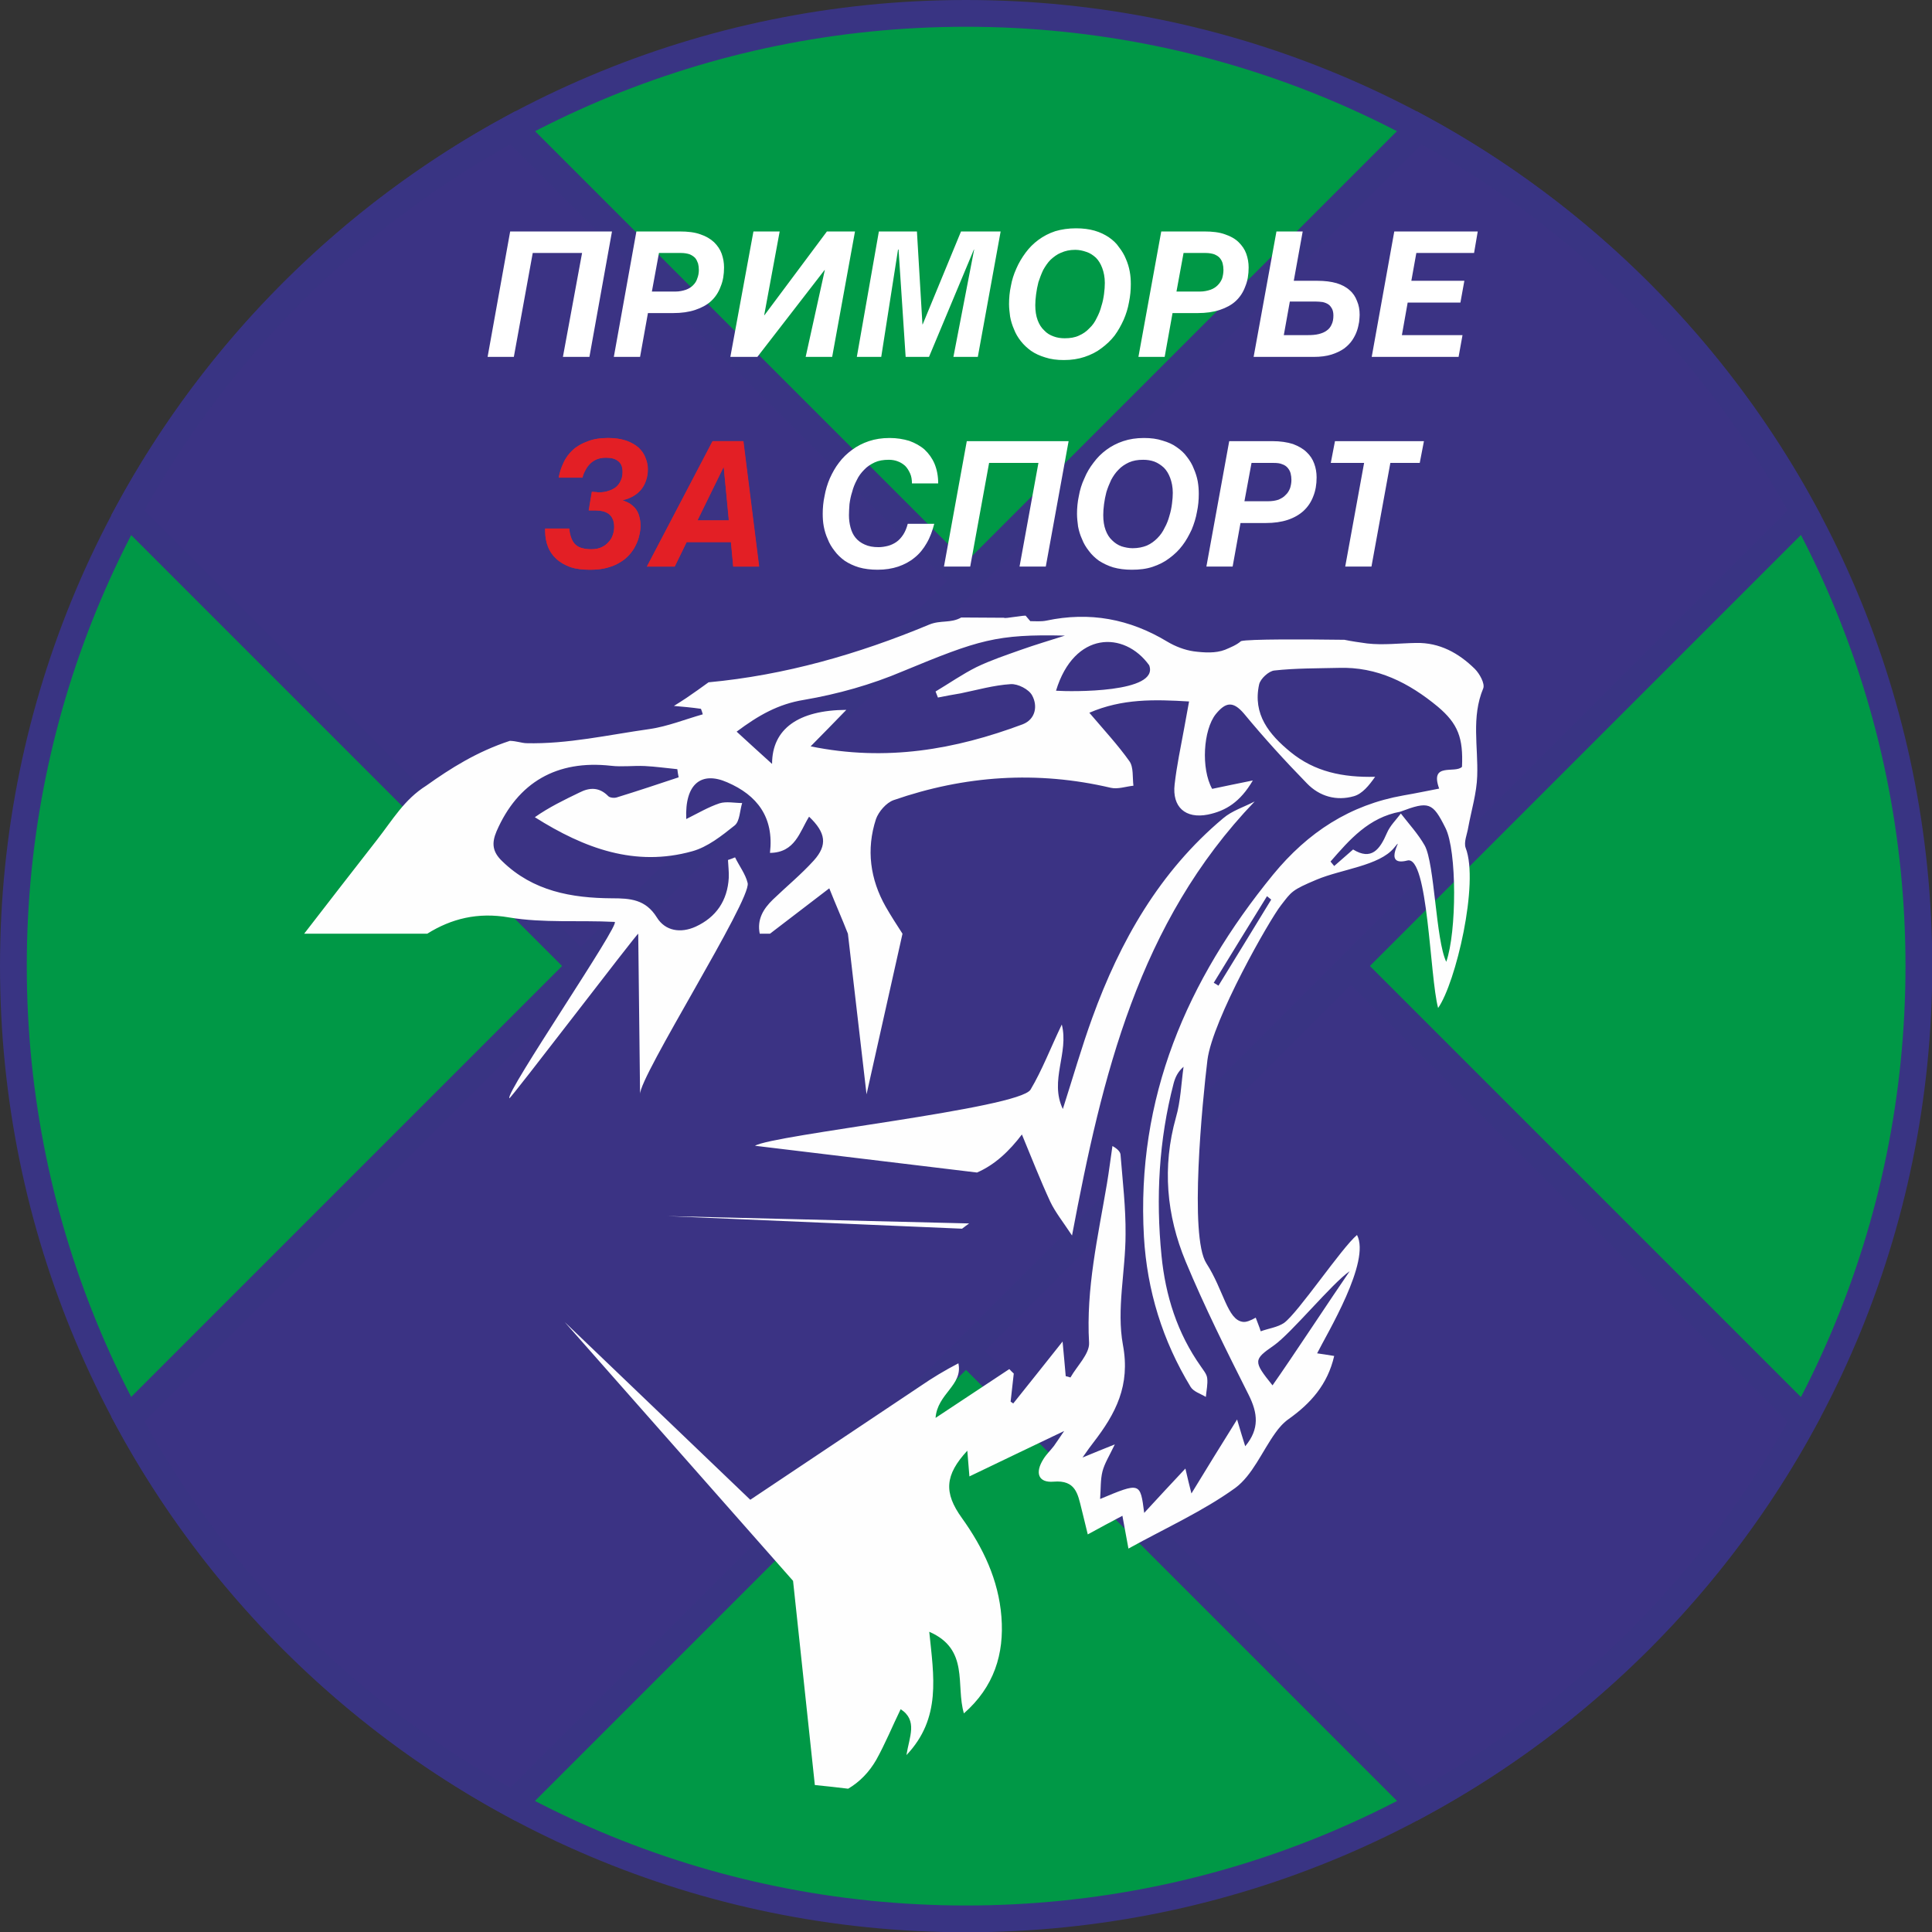
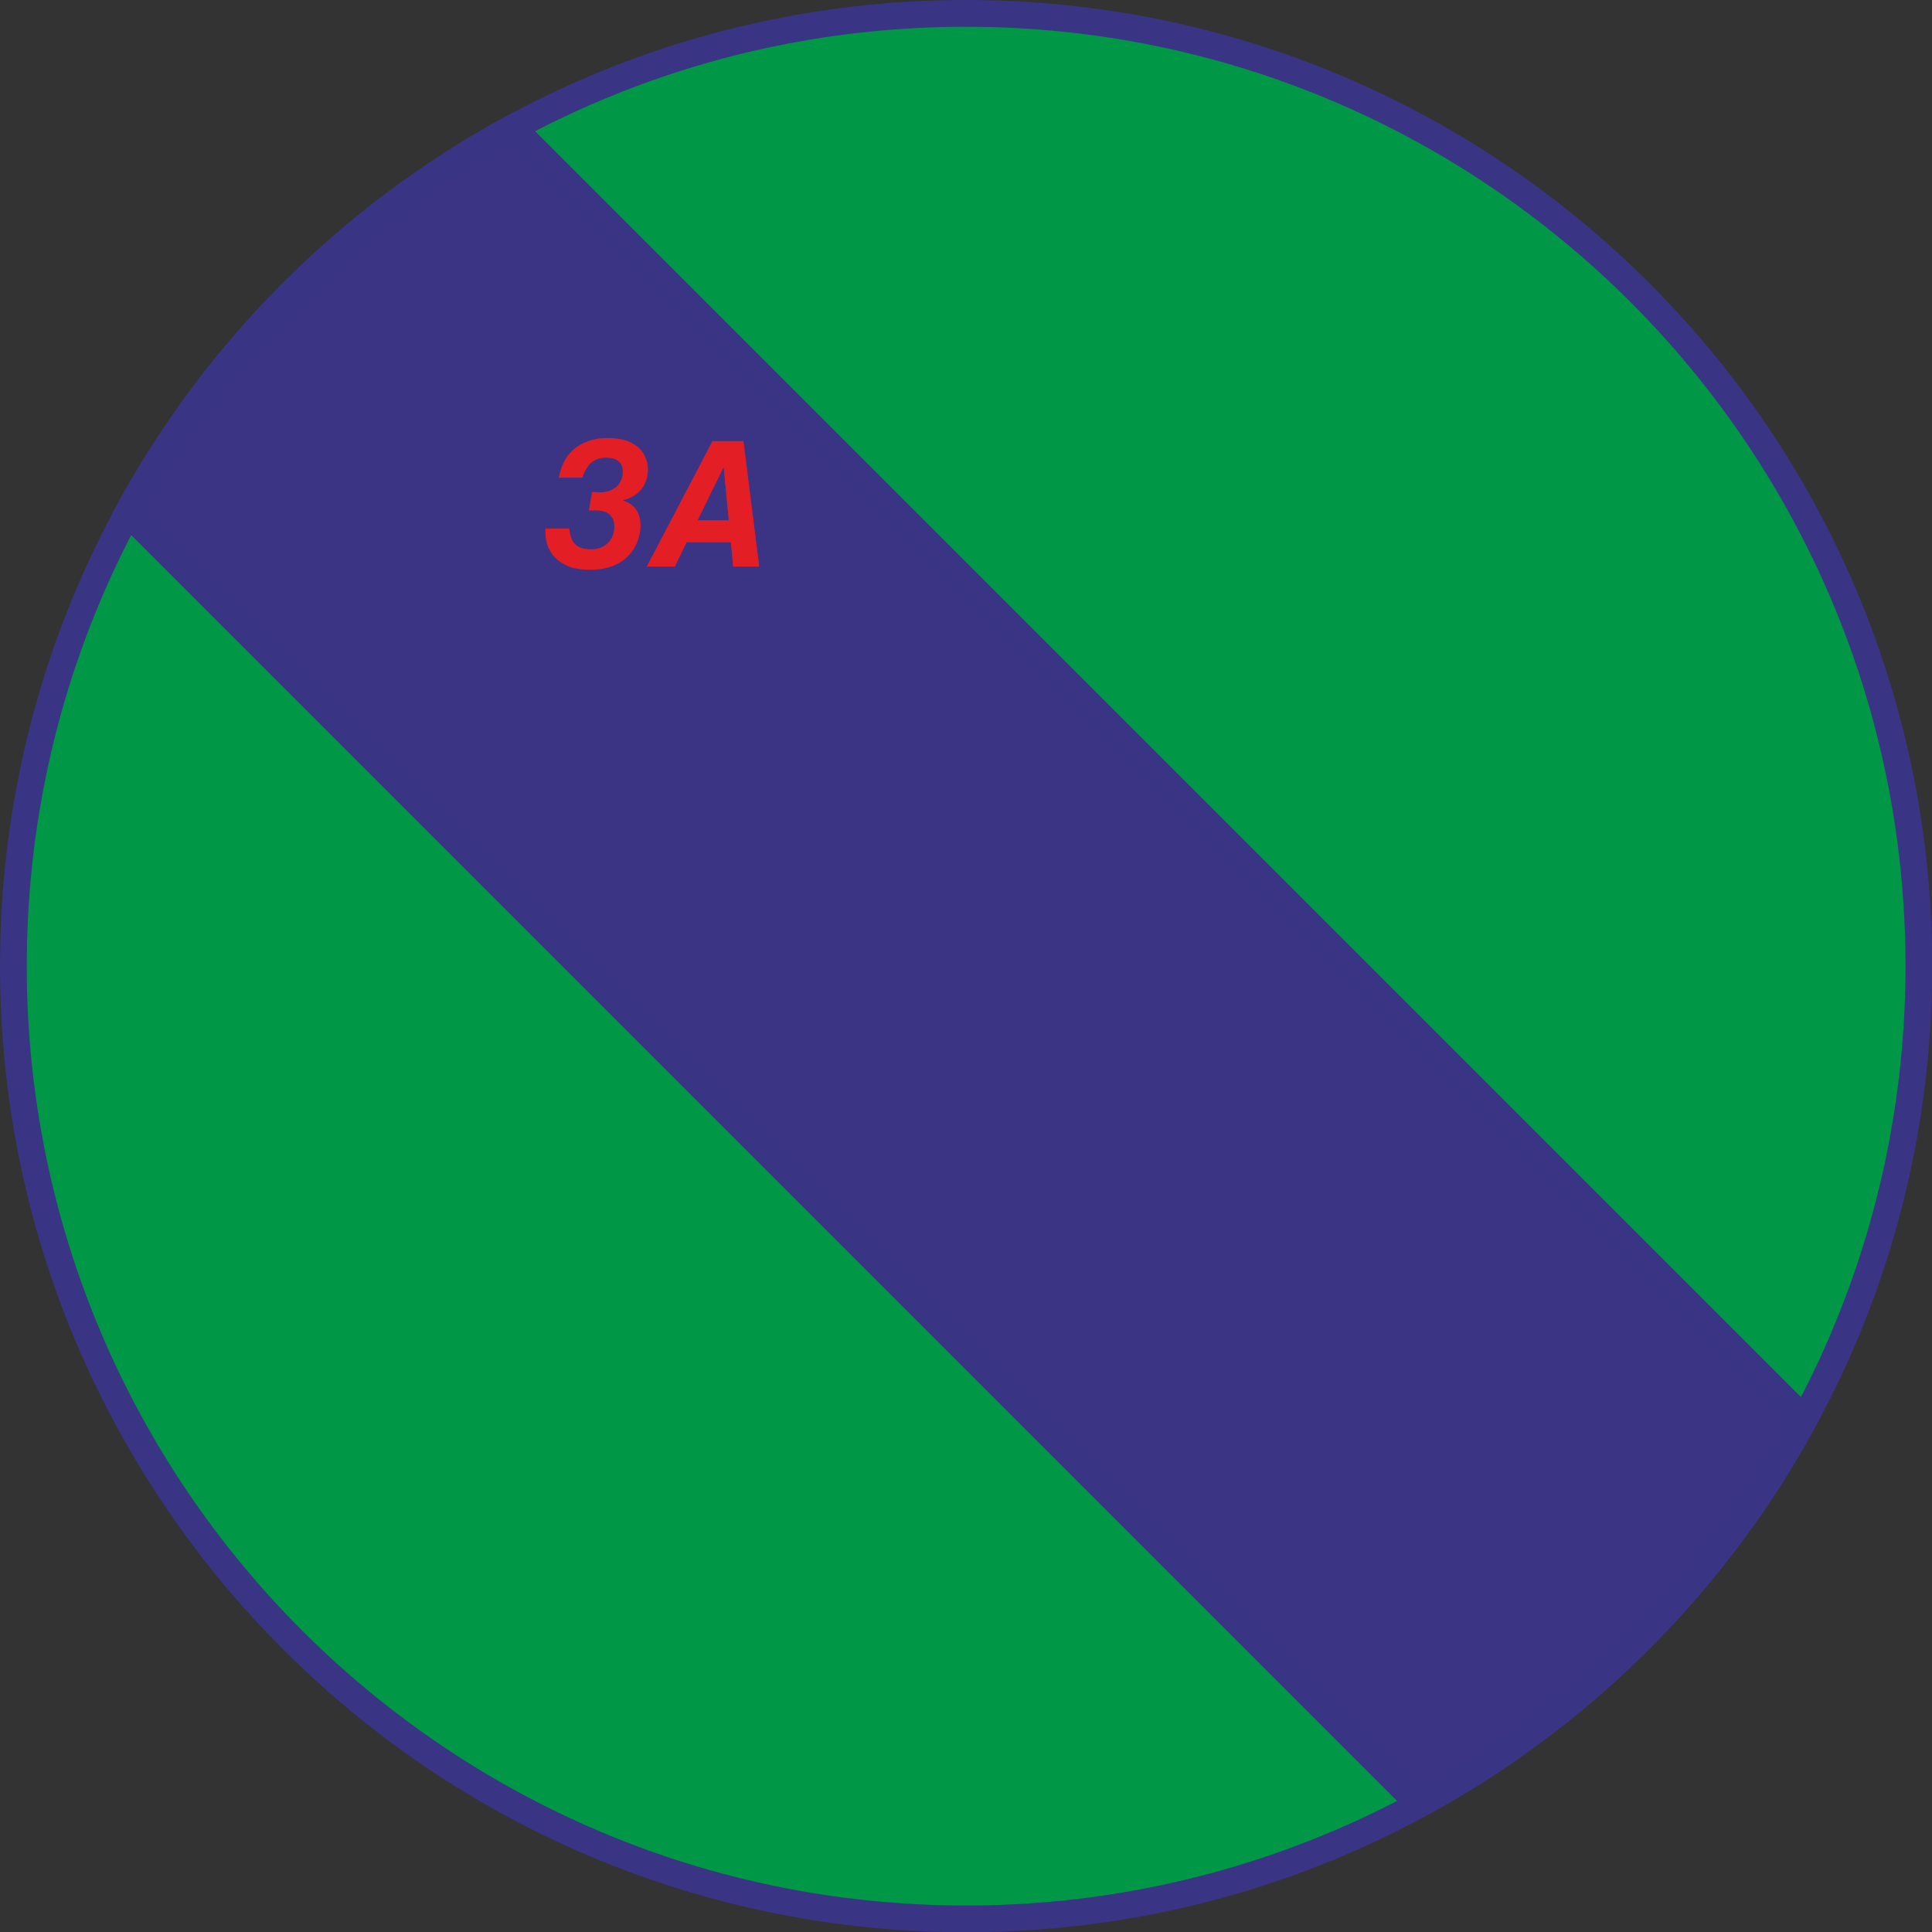
<svg xmlns="http://www.w3.org/2000/svg" xml:space="preserve" width="500px" height="500px" style="shape-rendering:geometricPrecision; text-rendering:geometricPrecision; image-rendering:optimizeQuality; fill-rule:evenodd; clip-rule:evenodd" viewBox="0 0 73.62 73.62">
  <rect x="0" y="0" width="73.62" height="73.62" fill="#333333" stroke="none" />
  <defs>
    <style type="text/css">  .str0 {stroke:#393483;stroke-width:1.02;stroke-miterlimit:22.926} .fil1 {fill:#009846} .fil2 {fill:#3B3384} .fil0 {fill:white} .fil4 {fill:white;fill-rule:nonzero} .fil5 {fill:#E31F25;fill-rule:nonzero} .fil3 {fill:#FEFEFE;fill-rule:nonzero}  </style>
  </defs>
  <g id="Слой_x0020_1">
-     <circle class="fil0" cx="36.81" cy="36.81" r="36.3" />
    <path class="fil1 str0" d="M36.81 0.51c20.05,0 36.31,16.25 36.31,36.3 0,20.05 -16.26,36.31 -36.31,36.31 -20.05,0 -36.3,-16.26 -36.3,-36.31 0,-20.05 16.25,-36.3 36.3,-36.3z" />
    <path class="fil2 str0" d="M68.75 54.08c-3.36,6.2 -8.47,11.31 -14.67,14.67l-49.21 -49.21c3.36,-6.2 8.47,-11.31 14.67,-14.67l49.21 49.21z" />
-     <path class="fil2 str0" d="M54.08 4.87c6.2,3.36 11.31,8.47 14.67,14.67l-49.21 49.21c-6.2,-3.36 -11.31,-8.47 -14.67,-14.67l49.21 -49.21z" />
-     <path class="fil3" d="M48.49 52.79c-0.74,-0.92 -0.73,-0.98 0.05,-1.52 0.67,-0.47 2.22,-2.37 2.89,-2.83 -0.67,0.97 -2.22,3.33 -2.94,4.35zm-36.9 -17.21l4.69 0c0.91,-0.57 1.92,-0.83 3.12,-0.62 1.31,0.22 2.68,0.1 4.02,0.17 0.27,0.02 -4.18,6.52 -4.01,6.72 0.04,0.04 4.88,-6.31 4.91,-6.27l0.07 6.12c-0.05,-0.65 4.25,-7.42 4.1,-8.05 -0.08,-0.34 -0.32,-0.65 -0.48,-0.98 -0.09,0.04 -0.18,0.07 -0.27,0.1 0.01,0.23 0.04,0.45 0.03,0.68 -0.05,0.87 -0.48,1.5 -1.26,1.86 -0.57,0.26 -1.16,0.17 -1.48,-0.35 -0.43,-0.69 -1.01,-0.73 -1.72,-0.73 -1.53,-0.01 -3,-0.27 -4.17,-1.41 -0.38,-0.36 -0.41,-0.69 -0.22,-1.14 0.81,-1.87 2.3,-2.73 4.36,-2.5 0.42,0.05 0.86,-0.01 1.29,0.01 0.41,0.02 0.82,0.08 1.24,0.12 0.01,0.1 0.03,0.21 0.05,0.31 -0.78,0.26 -1.56,0.52 -2.34,0.76 -0.1,0.04 -0.28,0.02 -0.34,-0.04 -0.34,-0.35 -0.71,-0.34 -1.1,-0.14 -0.58,0.28 -1.16,0.56 -1.7,0.94 1.9,1.2 3.83,1.9 5.99,1.3 0.59,-0.16 1.13,-0.59 1.63,-0.99 0.19,-0.16 0.19,-0.56 0.28,-0.85 -0.29,0 -0.6,-0.07 -0.86,0.01 -0.42,0.14 -0.81,0.37 -1.27,0.6 -0.06,-1.35 0.58,-1.83 1.56,-1.4 1.14,0.49 1.79,1.33 1.63,2.69 0.96,-0.01 1.13,-0.8 1.49,-1.38 0.64,0.61 0.71,1.08 0.18,1.67 -0.48,0.53 -1.04,0.99 -1.56,1.49 -0.36,0.35 -0.61,0.75 -0.5,1.3l0.39 0 2.26 -1.73c0.25,0.63 0.5,1.19 0.71,1.73l0.71 6.12 1.37 -6.12c-0.22,-0.34 -0.44,-0.68 -0.64,-1.03 -0.59,-1.04 -0.75,-2.18 -0.37,-3.34 0.1,-0.28 0.39,-0.62 0.67,-0.72 2.71,-0.94 5.47,-1.13 8.28,-0.47 0.27,0.06 0.57,-0.05 0.86,-0.08 -0.04,-0.31 0.01,-0.7 -0.15,-0.93 -0.44,-0.62 -0.96,-1.18 -1.53,-1.85 1.25,-0.54 2.47,-0.51 3.8,-0.43 -0.07,0.37 -0.13,0.71 -0.19,1.04 -0.13,0.71 -0.28,1.41 -0.36,2.12 -0.1,0.86 0.41,1.32 1.27,1.15 0.68,-0.14 1.23,-0.48 1.71,-1.3 -0.63,0.13 -1.09,0.22 -1.55,0.32 -0.43,-0.77 -0.34,-2.25 0.14,-2.85 0.37,-0.45 0.65,-0.51 1.07,-0.02 0.76,0.92 1.57,1.81 2.4,2.66 0.48,0.5 1.13,0.68 1.79,0.49 0.32,-0.09 0.58,-0.41 0.81,-0.74 -1.23,0.03 -2.3,-0.19 -3.22,-0.94 -0.82,-0.67 -1.45,-1.44 -1.2,-2.58 0.05,-0.22 0.37,-0.51 0.58,-0.53 0.81,-0.09 1.63,-0.08 2.44,-0.1 1.48,-0.05 2.69,0.57 3.79,1.48 0.77,0.65 0.97,1.19 0.92,2.29 -0.26,0.27 -1.24,-0.19 -0.87,0.83 -0.42,0.08 -0.89,0.18 -1.36,0.26 -2.04,0.36 -3.64,1.4 -4.97,3.02 -3.29,4.03 -5.22,8.51 -4.92,13.8 0.12,2.05 0.71,3.96 1.78,5.72 0.11,0.18 0.38,0.26 0.58,0.38 0.02,-0.24 0.08,-0.49 0.05,-0.72 -0.02,-0.16 -0.15,-0.3 -0.24,-0.44 -0.9,-1.27 -1.35,-2.7 -1.5,-4.22 -0.22,-2.21 -0.1,-4.41 0.46,-6.56 0.06,-0.23 0.16,-0.45 0.38,-0.64 -0.09,0.64 -0.11,1.31 -0.29,1.93 -0.53,1.89 -0.36,3.73 0.37,5.49 0.72,1.73 1.56,3.41 2.4,5.08 0.35,0.7 0.42,1.3 -0.13,1.96 -0.09,-0.29 -0.18,-0.57 -0.31,-1.02 -0.63,1.01 -1.15,1.85 -1.74,2.82 -0.09,-0.35 -0.14,-0.56 -0.23,-0.95 -0.56,0.6 -1.04,1.11 -1.57,1.69 -0.15,-1.17 -0.15,-1.17 -1.68,-0.53 0.03,-0.4 0.01,-0.73 0.09,-1.05 0.08,-0.31 0.26,-0.59 0.47,-1.03 -0.45,0.18 -0.75,0.3 -1.23,0.5 0.21,-0.3 0.31,-0.44 0.42,-0.58 0.84,-1.09 1.41,-2.16 1.12,-3.71 -0.25,-1.36 0.1,-2.81 0.1,-4.22 0.01,-1.01 -0.11,-2.01 -0.19,-3.01 0,-0.12 -0.11,-0.24 -0.31,-0.35 -0.07,0.48 -0.13,0.96 -0.21,1.44 -0.34,2.01 -0.8,3.99 -0.68,6.06 0.02,0.42 -0.46,0.88 -0.71,1.32 -0.06,-0.02 -0.12,-0.04 -0.18,-0.05 -0.03,-0.38 -0.07,-0.76 -0.12,-1.32 -0.71,0.9 -1.3,1.63 -1.88,2.36 -0.03,-0.02 -0.07,-0.05 -0.1,-0.07 0.04,-0.36 0.08,-0.72 0.12,-1.07 -0.06,-0.06 -0.12,-0.11 -0.17,-0.17 -0.89,0.59 -1.77,1.17 -2.81,1.86 0.07,-0.93 1.05,-1.24 0.87,-2.08 -0.52,0.27 -1,0.56 -1.45,0.87l-6.48 4.33 -7.07 -6.77 8.7 9.86 0.83 7.78c0.42,0.04 0.85,0.09 1.27,0.14 0.44,-0.26 0.8,-0.63 1.07,-1.1 0.34,-0.61 0.61,-1.27 0.93,-1.93 0.66,0.43 0.33,1.05 0.22,1.75 1.34,-1.41 1.04,-3.01 0.87,-4.7 1.54,0.67 1,2.03 1.32,3.11 1.15,-1.01 1.54,-2.26 1.43,-3.68 -0.11,-1.41 -0.7,-2.64 -1.51,-3.77 -0.69,-0.96 -0.65,-1.63 0.21,-2.56 0.03,0.38 0.06,0.75 0.08,0.98 1.21,-0.58 2.35,-1.13 3.61,-1.73 -0.18,0.26 -0.28,0.42 -0.39,0.57 -0.13,0.17 -0.29,0.32 -0.4,0.5 -0.33,0.52 -0.2,0.91 0.39,0.86 0.84,-0.07 0.92,0.47 1.06,1.03 0.07,0.27 0.13,0.54 0.24,0.98 0.47,-0.26 0.87,-0.47 1.32,-0.71 0.08,0.43 0.13,0.72 0.23,1.25 1.45,-0.8 2.85,-1.43 4.07,-2.31 0.66,-0.49 1.02,-1.39 1.53,-2.1 0.14,-0.2 0.31,-0.39 0.51,-0.53 0.83,-0.59 1.48,-1.31 1.73,-2.4 -0.28,-0.05 -0.46,-0.07 -0.65,-0.1 0.38,-0.76 2.05,-3.5 1.52,-4.51 -0.58,0.48 -2.24,2.96 -2.78,3.35 -0.25,0.17 -0.59,0.21 -0.89,0.32 -0.05,-0.17 -0.13,-0.35 -0.19,-0.52 -0.19,0.11 -0.37,0.18 -0.49,0.16 -0.59,-0.07 -0.73,-1.21 -1.39,-2.23 -0.66,-1.02 -0.15,-6.19 0.04,-7.75 0.2,-1.55 2.38,-5.36 2.8,-5.89 0.41,-0.53 0.41,-0.58 1.36,-0.98 0.95,-0.4 2.39,-0.53 2.95,-1.21 0.49,-0.61 -0.54,0.75 0.51,0.48 0.79,-0.2 0.85,4.43 1.17,5.62 0.67,-0.95 1.57,-4.76 1.05,-6.1 -0.08,-0.22 0.06,-0.53 0.1,-0.79 0.12,-0.65 0.32,-1.3 0.34,-1.95 0.04,-1.12 -0.23,-2.24 0.23,-3.34 0.07,-0.18 -0.14,-0.56 -0.32,-0.74 -0.61,-0.6 -1.34,-1.01 -2.24,-0.99 -0.62,0.01 -1.25,0.09 -1.86,0.02 -0.29,-0.04 -0.58,-0.08 -0.87,-0.14 -1.49,-0.02 -3.66,-0.03 -3.94,0.05l0 0c-0.17,0.15 -0.4,0.24 -0.61,0.33 -0.36,0.14 -0.8,0.11 -1.19,0.06 -0.35,-0.05 -0.71,-0.19 -1.01,-0.37 -1.44,-0.87 -2.96,-1.15 -4.61,-0.8 -0.2,0.04 -0.41,0.02 -0.61,0.02 -0.06,-0.07 -0.11,-0.13 -0.17,-0.2 0.03,-0.05 -0.85,0.12 -0.82,0.07l-1.64 -0.01c-0.41,0.23 -0.78,0.09 -1.22,0.27 -2.71,1.13 -5.51,1.93 -8.41,2.2 -0.27,0.2 -0.56,0.4 -0.85,0.6 -0.17,0.11 -0.32,0.21 -0.47,0.3 0.34,0.03 0.69,0.06 1.03,0.11 0.03,0.07 0.05,0.14 0.07,0.21 -0.67,0.19 -1.34,0.46 -2.02,0.56 -1.57,0.22 -3.13,0.58 -4.71,0.54 -0.19,-0.01 -0.36,-0.08 -0.62,-0.09 -1.25,0.41 -2.25,1.04 -3.19,1.71 -0.84,0.53 -1.27,1.29 -1.88,2.07 -0.93,1.19 -1.85,2.38 -2.77,3.57l0 0zm17.18 8.08l8.46 1.02c0.69,-0.3 1.24,-0.83 1.71,-1.45 0.37,0.89 0.7,1.74 1.08,2.56 0.19,0.4 0.48,0.76 0.83,1.29 1.15,-6.09 2.53,-11.92 6.96,-16.54 -0.4,0.21 -0.86,0.35 -1.2,0.64 -2.42,2.03 -3.93,4.68 -4.99,7.61 -0.4,1.1 -0.72,2.22 -1.12,3.47 -0.52,-1.09 0.24,-2.14 -0.04,-3.22 -0.44,0.92 -0.75,1.74 -1.19,2.48 -0.43,0.72 -9.82,1.72 -10.5,2.14l0 0zm-3.34 2.68l11.23 0.48c0.08,-0.06 0.17,-0.13 0.27,-0.2l-11.5 -0.28 0 0zm23.01 -12.06c-0.67,1.1 -1.34,2.19 -2.01,3.28 -0.06,-0.04 -0.12,-0.08 -0.18,-0.11 0.67,-1.1 1.35,-2.2 2.03,-3.3 0.05,0.04 0.11,0.09 0.16,0.13l0 0zm-17.81 -7.61c1.29,-0.22 2.57,-0.58 3.77,-1.09 2.9,-1.2 3.57,-1.42 6.18,-1.36 -0.56,0.18 -1.14,0.35 -1.7,0.55 -0.56,0.2 -1.13,0.39 -1.67,0.65 -0.54,0.27 -1.04,0.62 -1.56,0.93 0.03,0.07 0.06,0.15 0.09,0.23 0.29,-0.06 0.58,-0.11 0.87,-0.16 0.63,-0.13 1.26,-0.31 1.9,-0.35 0.28,-0.02 0.7,0.2 0.82,0.43 0.22,0.4 0.13,0.91 -0.36,1.1 -2.57,0.96 -5.2,1.43 -8.08,0.84 0.5,-0.51 0.89,-0.9 1.36,-1.39 -1.82,0.01 -2.83,0.72 -2.83,2.06 -0.49,-0.44 -0.89,-0.81 -1.35,-1.23 0.83,-0.62 1.58,-1.05 2.56,-1.21l0 0zm13.16 -1.32c0.4,1.06 -2.98,1.01 -3.55,0.97 0.69,-2.27 2.6,-2.29 3.55,-0.97zm11.32 11.3c-0.4,-0.83 -0.44,-3.74 -0.82,-4.43 -0.25,-0.44 -0.6,-0.82 -0.91,-1.22 -0.18,0.24 -0.41,0.46 -0.53,0.74 -0.27,0.63 -0.59,1.06 -1.29,0.63 -0.27,0.24 -0.49,0.43 -0.72,0.63 -0.04,-0.05 -0.09,-0.11 -0.14,-0.17 0.73,-0.84 1.46,-1.68 2.66,-1.9 1.09,-0.41 1.23,-0.36 1.72,0.62 0.44,0.87 0.43,3.96 0.03,5.1l0 0z" />
    <g id="_105553565098144">
-       <path class="fil4" d="M19.44 8.82l3.88 0 -0.86 4.78 -1.01 0 0.73 -3.96 -1.88 0 -0.72 3.96 -1 0 0.86 -4.78zm4.81 0l1.65 0c0.31,0 0.57,0.03 0.79,0.11 0.21,0.07 0.38,0.17 0.52,0.3 0.13,0.13 0.23,0.27 0.29,0.44 0.06,0.17 0.09,0.34 0.09,0.52 0,0.27 -0.04,0.52 -0.13,0.73 -0.08,0.22 -0.2,0.4 -0.36,0.55 -0.16,0.15 -0.37,0.26 -0.61,0.34 -0.24,0.08 -0.52,0.12 -0.84,0.12l-0.96 0 -0.3 1.67 -1 0 0.86 -4.78zm0.59 2.29l0.89 0c0.16,0 0.29,-0.03 0.41,-0.07 0.11,-0.04 0.2,-0.1 0.27,-0.17 0.08,-0.08 0.13,-0.16 0.16,-0.26 0.04,-0.1 0.06,-0.21 0.06,-0.32 0,-0.09 -0.01,-0.17 -0.03,-0.25 -0.03,-0.08 -0.06,-0.15 -0.11,-0.21 -0.06,-0.06 -0.12,-0.1 -0.21,-0.14 -0.09,-0.03 -0.2,-0.05 -0.33,-0.05l-0.84 0 -0.27 1.47zm3.87 -2.29l1 0 -0.59 3.19 0.01 0 2.38 -3.19 1.07 0 -0.87 4.78 -1.01 0 0.73 -3.31 -0.01 0 -2.56 3.31 -1.03 0 0.88 -4.78zm4.78 0l1.45 0 0.21 3.54 0.01 0 1.46 -3.54 1.51 0 -0.87 4.78 -0.93 0 0.79 -4.09 -0.01 0 -1.71 4.09 -0.89 0 -0.27 -4.09 -0.02 0 -0.64 4.09 -0.93 0 0.84 -4.78zm4.96 2.77c0,-0.23 0.02,-0.46 0.07,-0.69 0.04,-0.23 0.11,-0.45 0.21,-0.67 0.09,-0.21 0.21,-0.41 0.35,-0.6 0.14,-0.19 0.3,-0.35 0.49,-0.49 0.19,-0.14 0.4,-0.25 0.64,-0.33 0.24,-0.07 0.5,-0.11 0.79,-0.11 0.27,0 0.5,0.03 0.71,0.09 0.21,0.06 0.39,0.15 0.54,0.25 0.16,0.11 0.29,0.23 0.39,0.38 0.11,0.14 0.2,0.29 0.26,0.44 0.07,0.16 0.12,0.32 0.15,0.49 0.03,0.16 0.04,0.32 0.04,0.48 0,0.22 -0.02,0.45 -0.07,0.69 -0.04,0.23 -0.11,0.45 -0.2,0.66 -0.1,0.22 -0.21,0.42 -0.35,0.61 -0.14,0.18 -0.31,0.34 -0.5,0.48 -0.18,0.14 -0.4,0.25 -0.64,0.33 -0.24,0.08 -0.5,0.12 -0.79,0.12 -0.26,0 -0.5,-0.03 -0.71,-0.1 -0.2,-0.06 -0.38,-0.14 -0.54,-0.25 -0.15,-0.11 -0.28,-0.23 -0.39,-0.37 -0.11,-0.14 -0.2,-0.29 -0.26,-0.45 -0.07,-0.16 -0.12,-0.32 -0.15,-0.49 -0.02,-0.16 -0.04,-0.32 -0.04,-0.47zm1 0.04c0,0.22 0.03,0.41 0.09,0.57 0.06,0.16 0.14,0.29 0.25,0.39 0.1,0.11 0.22,0.18 0.36,0.23 0.13,0.05 0.28,0.07 0.42,0.07 0.21,0 0.39,-0.03 0.54,-0.1 0.16,-0.07 0.29,-0.16 0.4,-0.28 0.12,-0.11 0.21,-0.24 0.28,-0.39 0.08,-0.15 0.14,-0.3 0.18,-0.46 0.05,-0.15 0.08,-0.31 0.1,-0.46 0.02,-0.15 0.03,-0.29 0.03,-0.42 0,-0.22 -0.04,-0.41 -0.1,-0.57 -0.06,-0.16 -0.14,-0.29 -0.24,-0.39 -0.11,-0.1 -0.23,-0.18 -0.36,-0.22 -0.14,-0.05 -0.28,-0.08 -0.43,-0.08 -0.21,0 -0.38,0.04 -0.54,0.11 -0.15,0.06 -0.28,0.16 -0.4,0.27 -0.11,0.11 -0.2,0.25 -0.28,0.39 -0.07,0.15 -0.13,0.31 -0.18,0.46 -0.04,0.16 -0.07,0.31 -0.09,0.47 -0.02,0.15 -0.03,0.29 -0.03,0.41zm4.8 -2.81l1.64 0c0.31,0 0.57,0.03 0.79,0.11 0.21,0.07 0.39,0.17 0.52,0.3 0.13,0.13 0.23,0.27 0.29,0.44 0.06,0.17 0.09,0.34 0.09,0.52 0,0.27 -0.04,0.52 -0.13,0.73 -0.08,0.22 -0.2,0.4 -0.36,0.55 -0.16,0.15 -0.37,0.26 -0.61,0.34 -0.24,0.08 -0.52,0.12 -0.84,0.12l-0.96 0 -0.3 1.67 -1 0 0.87 -4.78zm0.58 2.29l0.89 0c0.16,0 0.29,-0.03 0.41,-0.07 0.11,-0.04 0.2,-0.1 0.27,-0.17 0.08,-0.08 0.13,-0.16 0.17,-0.26 0.03,-0.1 0.05,-0.21 0.05,-0.32 0,-0.09 -0.01,-0.17 -0.03,-0.25 -0.02,-0.08 -0.06,-0.15 -0.11,-0.21 -0.05,-0.06 -0.12,-0.1 -0.21,-0.14 -0.09,-0.03 -0.2,-0.05 -0.33,-0.05l-0.84 0 -0.27 1.47zm3.81 -2.29l1 0 -0.34 1.88 0.9 0c0.28,0 0.52,0.03 0.73,0.09 0.2,0.06 0.37,0.15 0.5,0.27 0.13,0.11 0.22,0.25 0.28,0.41 0.07,0.16 0.1,0.33 0.1,0.53 0,0.07 -0.01,0.16 -0.02,0.27 -0.02,0.1 -0.04,0.22 -0.08,0.33 -0.04,0.12 -0.1,0.24 -0.18,0.36 -0.08,0.12 -0.18,0.22 -0.31,0.32 -0.13,0.09 -0.29,0.17 -0.48,0.23 -0.19,0.06 -0.42,0.09 -0.68,0.09l-2.29 0 0.87 -4.78zm0.28 3.95l0.92 0c0.15,0 0.29,-0.01 0.41,-0.04 0.12,-0.03 0.22,-0.07 0.3,-0.13 0.09,-0.06 0.15,-0.14 0.19,-0.23 0.05,-0.1 0.07,-0.21 0.07,-0.35 0,-0.1 -0.02,-0.19 -0.05,-0.25 -0.04,-0.07 -0.08,-0.13 -0.14,-0.17 -0.06,-0.04 -0.13,-0.07 -0.22,-0.09 -0.08,-0.01 -0.18,-0.02 -0.28,-0.02l-0.97 0 -0.23 1.28zm4.21 -3.95l3.18 0 -0.14 0.82 -2.2 0 -0.19 1.06 2.02 0 -0.15 0.83 -2.01 0 -0.22 1.24 2.31 0 -0.15 0.83 -3.31 0 0.86 -4.78zm-18.38 9.6c0,-0.14 -0.02,-0.27 -0.07,-0.38 -0.05,-0.11 -0.11,-0.21 -0.19,-0.29 -0.08,-0.07 -0.17,-0.13 -0.28,-0.17 -0.1,-0.04 -0.22,-0.06 -0.34,-0.06 -0.21,0 -0.39,0.03 -0.54,0.1 -0.15,0.07 -0.29,0.16 -0.4,0.28 -0.11,0.11 -0.21,0.24 -0.28,0.39 -0.08,0.15 -0.14,0.3 -0.18,0.46 -0.05,0.15 -0.08,0.31 -0.1,0.46 -0.01,0.15 -0.02,0.29 -0.02,0.42 0,0.17 0.02,0.32 0.06,0.47 0.04,0.15 0.1,0.28 0.19,0.39 0.09,0.11 0.21,0.2 0.35,0.26 0.15,0.07 0.32,0.1 0.53,0.1 0.12,0 0.24,-0.02 0.36,-0.05 0.11,-0.03 0.22,-0.08 0.32,-0.15 0.1,-0.07 0.18,-0.16 0.26,-0.28 0.07,-0.11 0.13,-0.25 0.17,-0.41l1.01 0c-0.07,0.27 -0.16,0.52 -0.29,0.74 -0.12,0.21 -0.27,0.4 -0.46,0.55 -0.18,0.15 -0.39,0.26 -0.62,0.34 -0.24,0.08 -0.5,0.12 -0.79,0.12 -0.26,0 -0.5,-0.03 -0.71,-0.09 -0.2,-0.06 -0.39,-0.15 -0.54,-0.25 -0.15,-0.11 -0.28,-0.23 -0.39,-0.38 -0.11,-0.14 -0.2,-0.29 -0.26,-0.45 -0.07,-0.15 -0.12,-0.32 -0.15,-0.48 -0.03,-0.16 -0.04,-0.32 -0.04,-0.48 0,-0.22 0.02,-0.45 0.07,-0.68 0.04,-0.23 0.11,-0.46 0.2,-0.67 0.1,-0.22 0.21,-0.42 0.35,-0.6 0.14,-0.19 0.31,-0.35 0.5,-0.49 0.19,-0.14 0.4,-0.25 0.64,-0.33 0.24,-0.08 0.5,-0.12 0.79,-0.12 0.27,0 0.52,0.04 0.75,0.11 0.22,0.08 0.42,0.19 0.58,0.33 0.16,0.15 0.29,0.33 0.38,0.54 0.09,0.22 0.14,0.46 0.14,0.75l-1 0zm2.09 -1.61l3.88 0 -0.87 4.78 -1 0 0.72 -3.95 -1.88 0 -0.72 3.95 -1 0 0.87 -4.78zm4.2 2.77c0,-0.22 0.02,-0.45 0.07,-0.68 0.04,-0.23 0.11,-0.46 0.21,-0.67 0.09,-0.22 0.21,-0.42 0.35,-0.6 0.14,-0.19 0.3,-0.35 0.49,-0.49 0.19,-0.14 0.4,-0.25 0.64,-0.33 0.24,-0.08 0.5,-0.12 0.79,-0.12 0.27,0 0.5,0.03 0.71,0.1 0.21,0.06 0.39,0.14 0.54,0.25 0.16,0.11 0.29,0.23 0.39,0.37 0.11,0.14 0.2,0.29 0.26,0.45 0.07,0.16 0.12,0.32 0.15,0.48 0.03,0.17 0.04,0.33 0.04,0.48 0,0.23 -0.02,0.46 -0.07,0.69 -0.04,0.23 -0.11,0.45 -0.2,0.67 -0.1,0.21 -0.21,0.42 -0.35,0.6 -0.14,0.19 -0.31,0.35 -0.5,0.49 -0.18,0.14 -0.4,0.25 -0.64,0.33 -0.24,0.08 -0.5,0.11 -0.79,0.11 -0.26,0 -0.5,-0.03 -0.71,-0.09 -0.2,-0.06 -0.38,-0.15 -0.54,-0.25 -0.15,-0.11 -0.28,-0.23 -0.39,-0.38 -0.11,-0.14 -0.2,-0.29 -0.26,-0.45 -0.07,-0.15 -0.12,-0.32 -0.15,-0.48 -0.02,-0.16 -0.04,-0.32 -0.04,-0.48zm1 0.05c0,0.22 0.03,0.41 0.09,0.57 0.06,0.16 0.14,0.29 0.25,0.39 0.1,0.1 0.22,0.18 0.36,0.23 0.13,0.04 0.28,0.07 0.42,0.07 0.21,0 0.39,-0.04 0.54,-0.1 0.16,-0.07 0.29,-0.17 0.4,-0.28 0.12,-0.12 0.21,-0.25 0.28,-0.4 0.08,-0.14 0.14,-0.3 0.18,-0.45 0.05,-0.16 0.08,-0.31 0.1,-0.47 0.02,-0.15 0.03,-0.29 0.03,-0.41 0,-0.22 -0.04,-0.41 -0.1,-0.57 -0.06,-0.16 -0.14,-0.29 -0.24,-0.39 -0.11,-0.1 -0.23,-0.18 -0.36,-0.23 -0.14,-0.05 -0.28,-0.07 -0.43,-0.07 -0.21,0 -0.38,0.03 -0.54,0.1 -0.15,0.07 -0.29,0.16 -0.4,0.28 -0.11,0.11 -0.2,0.24 -0.28,0.39 -0.07,0.15 -0.13,0.3 -0.18,0.46 -0.04,0.15 -0.07,0.31 -0.09,0.46 -0.02,0.15 -0.03,0.29 -0.03,0.42zm4.8 -2.82l1.64 0c0.31,0 0.57,0.04 0.79,0.11 0.21,0.08 0.39,0.18 0.52,0.31 0.13,0.12 0.23,0.27 0.29,0.44 0.06,0.16 0.09,0.34 0.09,0.52 0,0.27 -0.04,0.51 -0.13,0.73 -0.08,0.21 -0.2,0.39 -0.36,0.54 -0.16,0.15 -0.37,0.27 -0.61,0.35 -0.24,0.08 -0.52,0.12 -0.84,0.12l-0.96 0 -0.3 1.66 -1 0 0.87 -4.78zm0.58 2.29l0.89 0c0.16,0 0.29,-0.02 0.41,-0.06 0.11,-0.05 0.2,-0.1 0.27,-0.18 0.08,-0.07 0.13,-0.16 0.17,-0.26 0.03,-0.1 0.05,-0.2 0.05,-0.31 0,-0.09 -0.01,-0.17 -0.03,-0.25 -0.02,-0.08 -0.06,-0.15 -0.11,-0.21 -0.05,-0.06 -0.12,-0.11 -0.21,-0.14 -0.09,-0.04 -0.2,-0.05 -0.33,-0.05l-0.84 0 -0.27 1.46zm4.56 -1.46l-1.27 0 0.16 -0.83 3.39 0 -0.16 0.83 -1.12 0 -0.72 3.95 -1 0 0.72 -3.95z" />
      <path class="fil5" d="M21.29 18.2c0.04,-0.19 0.1,-0.38 0.18,-0.56 0.09,-0.19 0.21,-0.35 0.36,-0.49 0.15,-0.14 0.34,-0.25 0.56,-0.33 0.22,-0.09 0.49,-0.13 0.78,-0.13 0.27,0 0.5,0.04 0.7,0.1 0.19,0.07 0.34,0.16 0.47,0.27 0.12,0.12 0.21,0.24 0.26,0.39 0.06,0.14 0.09,0.28 0.09,0.43 0,0.14 -0.02,0.28 -0.06,0.4 -0.04,0.13 -0.1,0.25 -0.18,0.35 -0.08,0.1 -0.17,0.19 -0.29,0.26 -0.12,0.08 -0.26,0.13 -0.42,0.17l0 0.01c0.11,0.04 0.2,0.08 0.28,0.13 0.08,0.06 0.15,0.12 0.21,0.2 0.06,0.08 0.1,0.17 0.13,0.27 0.03,0.11 0.05,0.23 0.05,0.37 0,0.12 -0.02,0.24 -0.05,0.37 -0.03,0.13 -0.08,0.26 -0.14,0.38 -0.06,0.13 -0.15,0.25 -0.25,0.36 -0.1,0.11 -0.22,0.21 -0.36,0.29 -0.14,0.09 -0.31,0.15 -0.49,0.2 -0.19,0.05 -0.4,0.07 -0.63,0.07 -0.29,0 -0.54,-0.03 -0.75,-0.1 -0.21,-0.08 -0.39,-0.18 -0.53,-0.31 -0.15,-0.13 -0.25,-0.29 -0.33,-0.47 -0.07,-0.18 -0.1,-0.38 -0.1,-0.6l0 -0.09 0.91 0c0.02,0.16 0.05,0.28 0.09,0.38 0.04,0.1 0.09,0.18 0.16,0.24 0.07,0.06 0.16,0.11 0.26,0.13 0.1,0.03 0.21,0.04 0.35,0.04 0.15,0 0.28,-0.03 0.38,-0.08 0.11,-0.05 0.2,-0.12 0.27,-0.2 0.07,-0.08 0.13,-0.17 0.16,-0.28 0.03,-0.1 0.05,-0.2 0.05,-0.29 0,-0.13 -0.02,-0.23 -0.06,-0.31 -0.04,-0.08 -0.09,-0.14 -0.15,-0.19 -0.07,-0.05 -0.14,-0.08 -0.23,-0.1 -0.08,-0.02 -0.17,-0.03 -0.25,-0.03l-0.28 0 0.12 -0.71c0.05,0.01 0.1,0.01 0.15,0.01 0.05,0.01 0.1,0.01 0.15,0.01 0.12,0 0.24,-0.02 0.34,-0.05 0.11,-0.04 0.2,-0.09 0.28,-0.15 0.08,-0.07 0.14,-0.15 0.18,-0.25 0.05,-0.09 0.07,-0.2 0.07,-0.33 0,-0.19 -0.06,-0.33 -0.17,-0.41 -0.11,-0.09 -0.26,-0.13 -0.46,-0.13 -0.13,0 -0.25,0.02 -0.35,0.06 -0.1,0.04 -0.19,0.1 -0.26,0.17 -0.07,0.07 -0.13,0.15 -0.18,0.25 -0.05,0.09 -0.09,0.18 -0.11,0.28l-0.91 0zm6.29 -0.39l-0.01 0 -0.99 2.02 1.2 0 -0.2 -2.02zm-0.42 -1l1.17 0 0.6 4.78 -0.99 0 -0.08 -0.94 -1.69 0 -0.46 0.94 -1.06 0 2.51 -4.78z" />
    </g>
-     <path class="fil5" d="M21.29 18.2c0.03,-0.19 0.09,-0.38 0.18,-0.56 0.08,-0.19 0.2,-0.35 0.35,-0.49 0.15,-0.14 0.34,-0.25 0.57,-0.33 0.22,-0.09 0.48,-0.13 0.78,-0.13 0.26,0 0.5,0.03 0.69,0.11 0.19,0.06 0.35,0.15 0.47,0.26 0.12,0.12 0.21,0.24 0.26,0.38 0.06,0.15 0.09,0.3 0.09,0.44 0,0.14 -0.02,0.28 -0.06,0.4 -0.04,0.13 -0.09,0.24 -0.17,0.35 -0.08,0.1 -0.18,0.19 -0.3,0.26 -0.12,0.07 -0.26,0.13 -0.42,0.17l0 0.01c0.11,0.04 0.2,0.08 0.28,0.13 0.08,0.06 0.16,0.12 0.22,0.2 0.05,0.08 0.1,0.17 0.12,0.27 0.04,0.11 0.05,0.23 0.05,0.37 0,0.12 -0.01,0.24 -0.05,0.38 -0.02,0.12 -0.07,0.25 -0.14,0.38 -0.06,0.12 -0.14,0.24 -0.24,0.35 -0.1,0.11 -0.22,0.21 -0.37,0.29 -0.14,0.09 -0.31,0.15 -0.49,0.2 -0.19,0.05 -0.4,0.07 -0.63,0.07 -0.29,0 -0.53,-0.03 -0.75,-0.1 -0.21,-0.08 -0.39,-0.18 -0.53,-0.31 -0.14,-0.13 -0.25,-0.28 -0.32,-0.47 -0.07,-0.18 -0.11,-0.38 -0.11,-0.59l0 -0.1 0.92 0c0.01,0.16 0.04,0.28 0.08,0.38 0.04,0.1 0.1,0.18 0.16,0.24 0.07,0.06 0.16,0.11 0.26,0.13 0.1,0.03 0.22,0.04 0.35,0.04 0.15,0 0.28,-0.03 0.39,-0.08 0.1,-0.05 0.2,-0.12 0.26,-0.2 0.08,-0.08 0.13,-0.17 0.16,-0.27 0.04,-0.1 0.05,-0.2 0.05,-0.3 0,-0.13 -0.02,-0.23 -0.06,-0.31 -0.03,-0.08 -0.09,-0.14 -0.15,-0.19 -0.06,-0.04 -0.14,-0.08 -0.22,-0.1 -0.08,-0.02 -0.17,-0.03 -0.26,-0.03l-0.28 0 0.12 -0.71c0.05,0 0.1,0.01 0.15,0.01 0.05,0.01 0.1,0.01 0.15,0.01 0.12,0 0.24,-0.02 0.34,-0.06 0.11,-0.03 0.2,-0.08 0.28,-0.14 0.08,-0.07 0.14,-0.15 0.18,-0.24 0.05,-0.1 0.07,-0.21 0.07,-0.34 0,-0.19 -0.05,-0.32 -0.17,-0.41 -0.11,-0.09 -0.26,-0.13 -0.46,-0.13 -0.13,0 -0.25,0.02 -0.35,0.06 -0.1,0.04 -0.19,0.1 -0.26,0.17 -0.07,0.07 -0.13,0.15 -0.18,0.25 -0.05,0.09 -0.09,0.18 -0.11,0.28l-0.9 0z" />
    <path id="_1" class="fil5" d="M27.58 17.81l-0.02 0 -0.99 2.02 1.2 0 -0.19 -2.02zm-0.43 -1l1.17 0 0.6 4.78 -0.98 0 -0.09 -0.93 -1.69 0 -0.45 0.93 -1.06 0 2.5 -4.78z" />
  </g>
</svg>